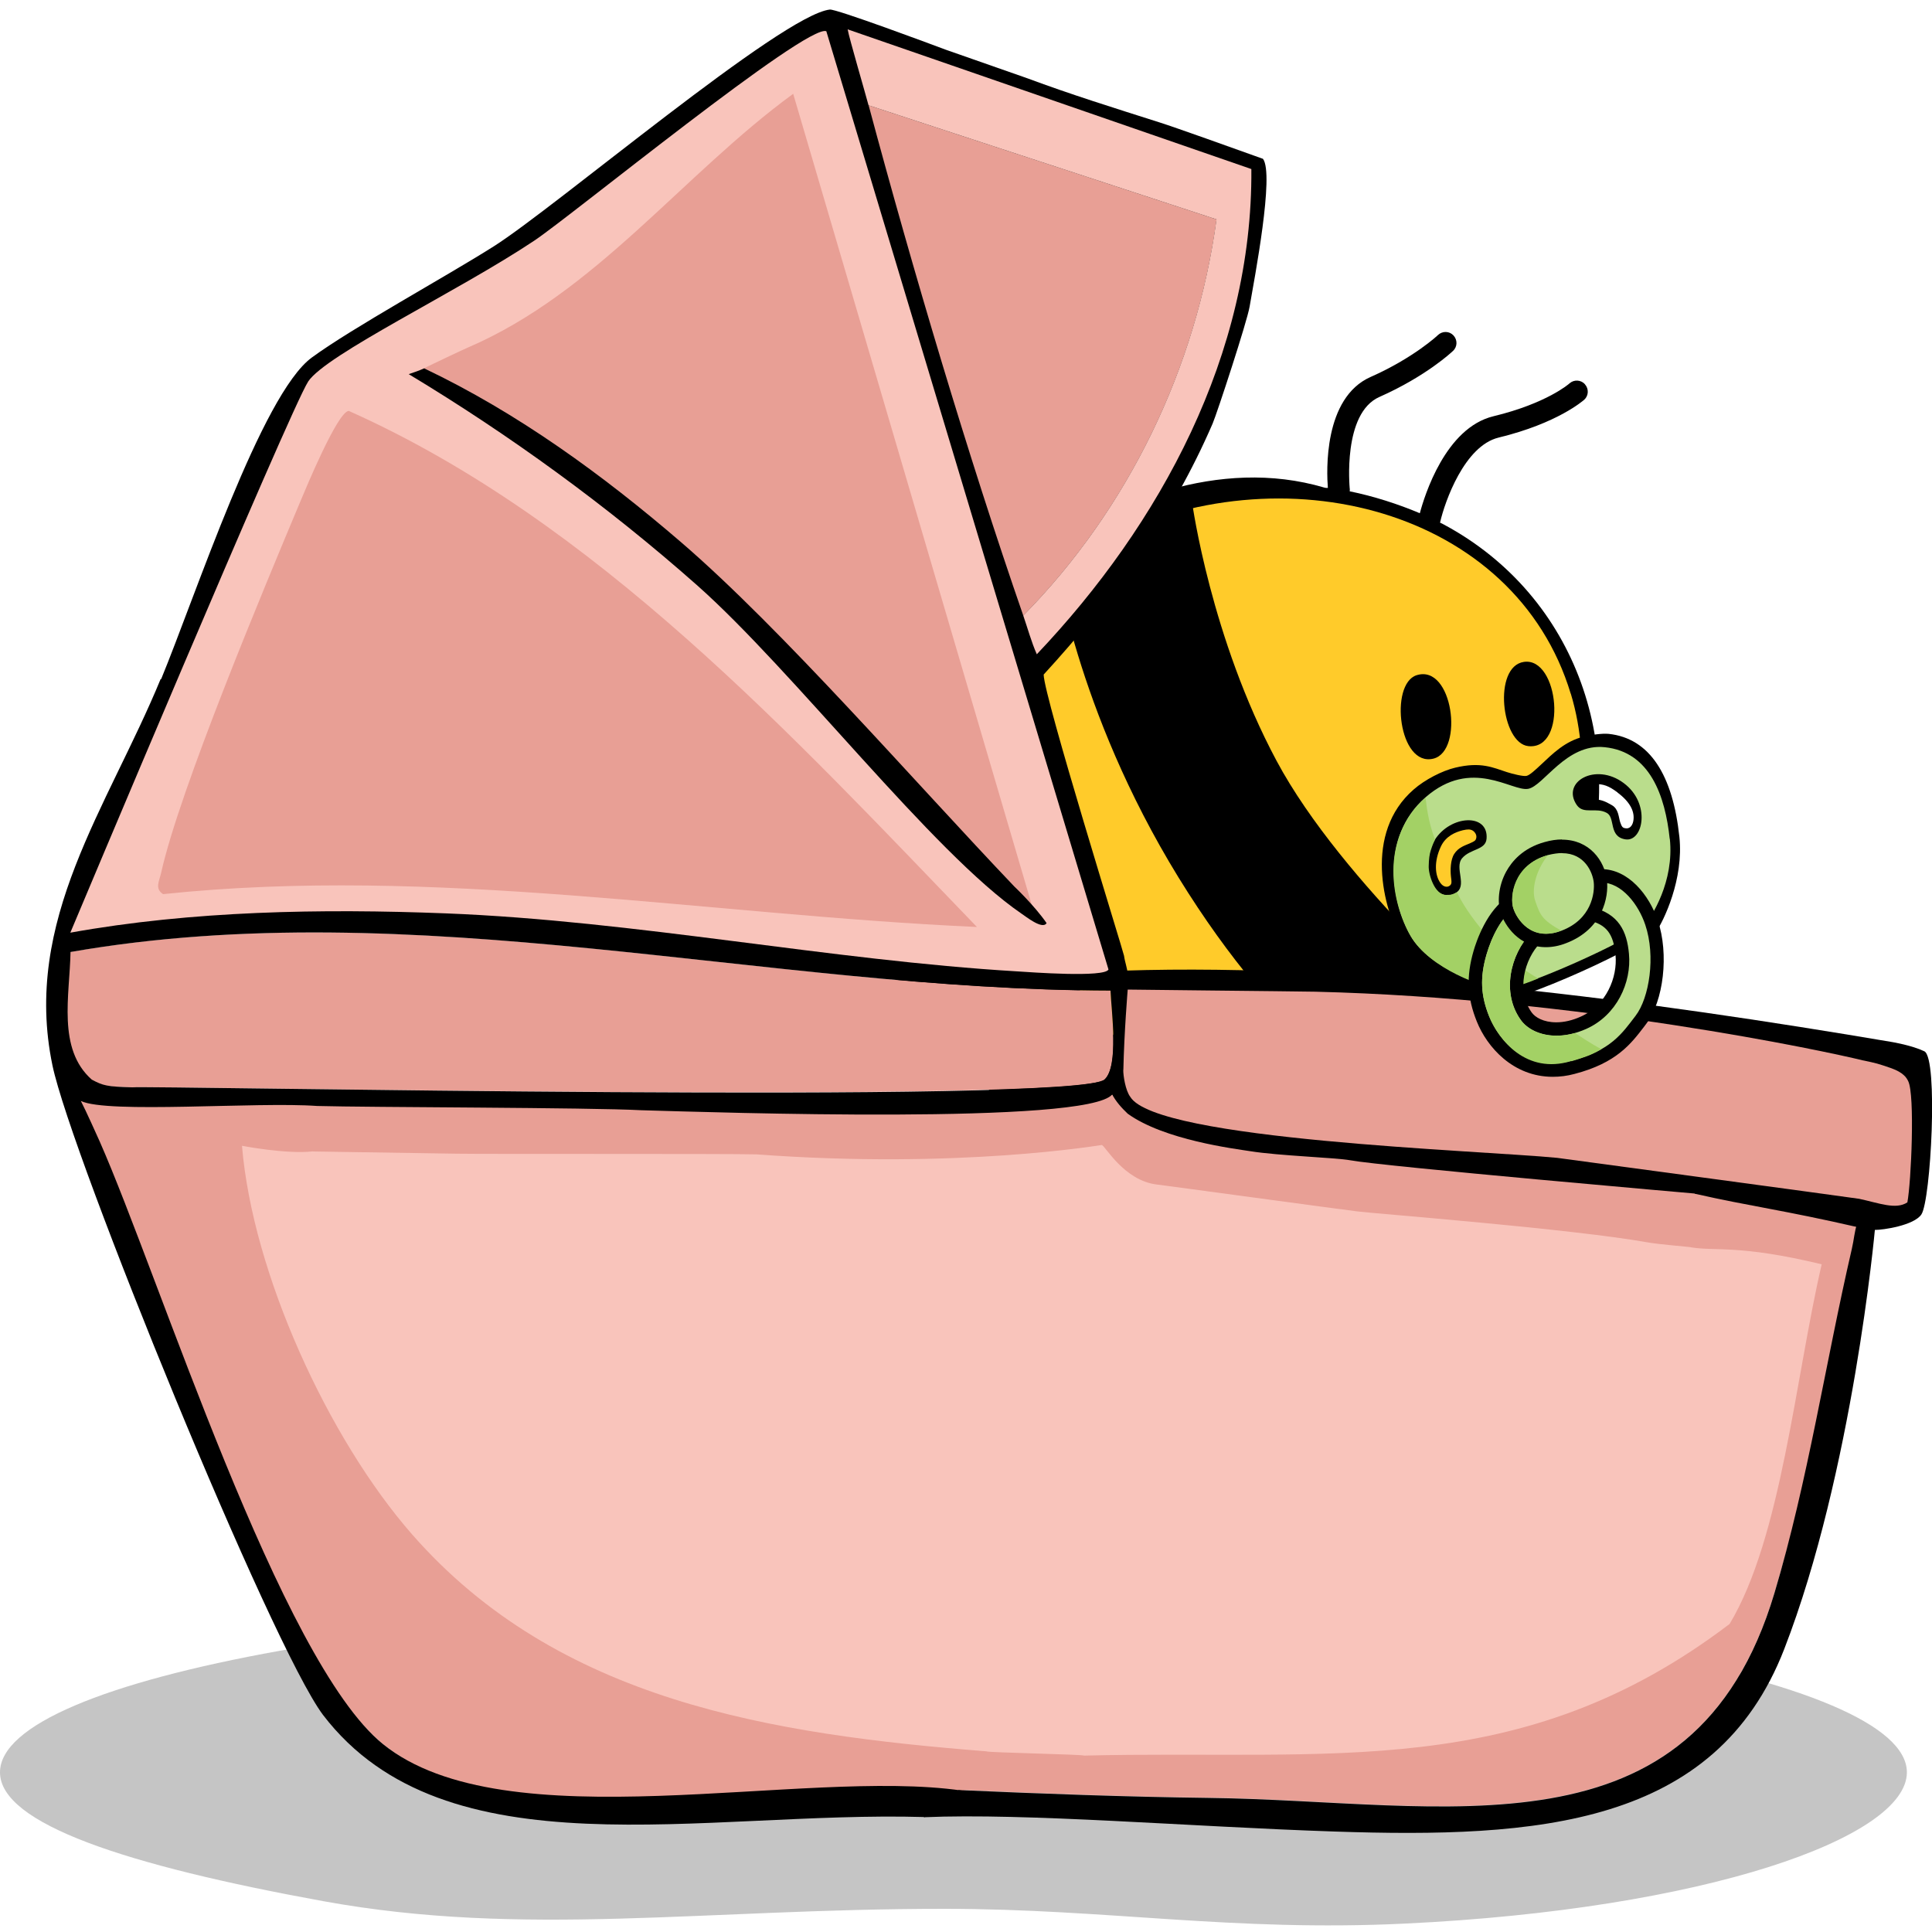
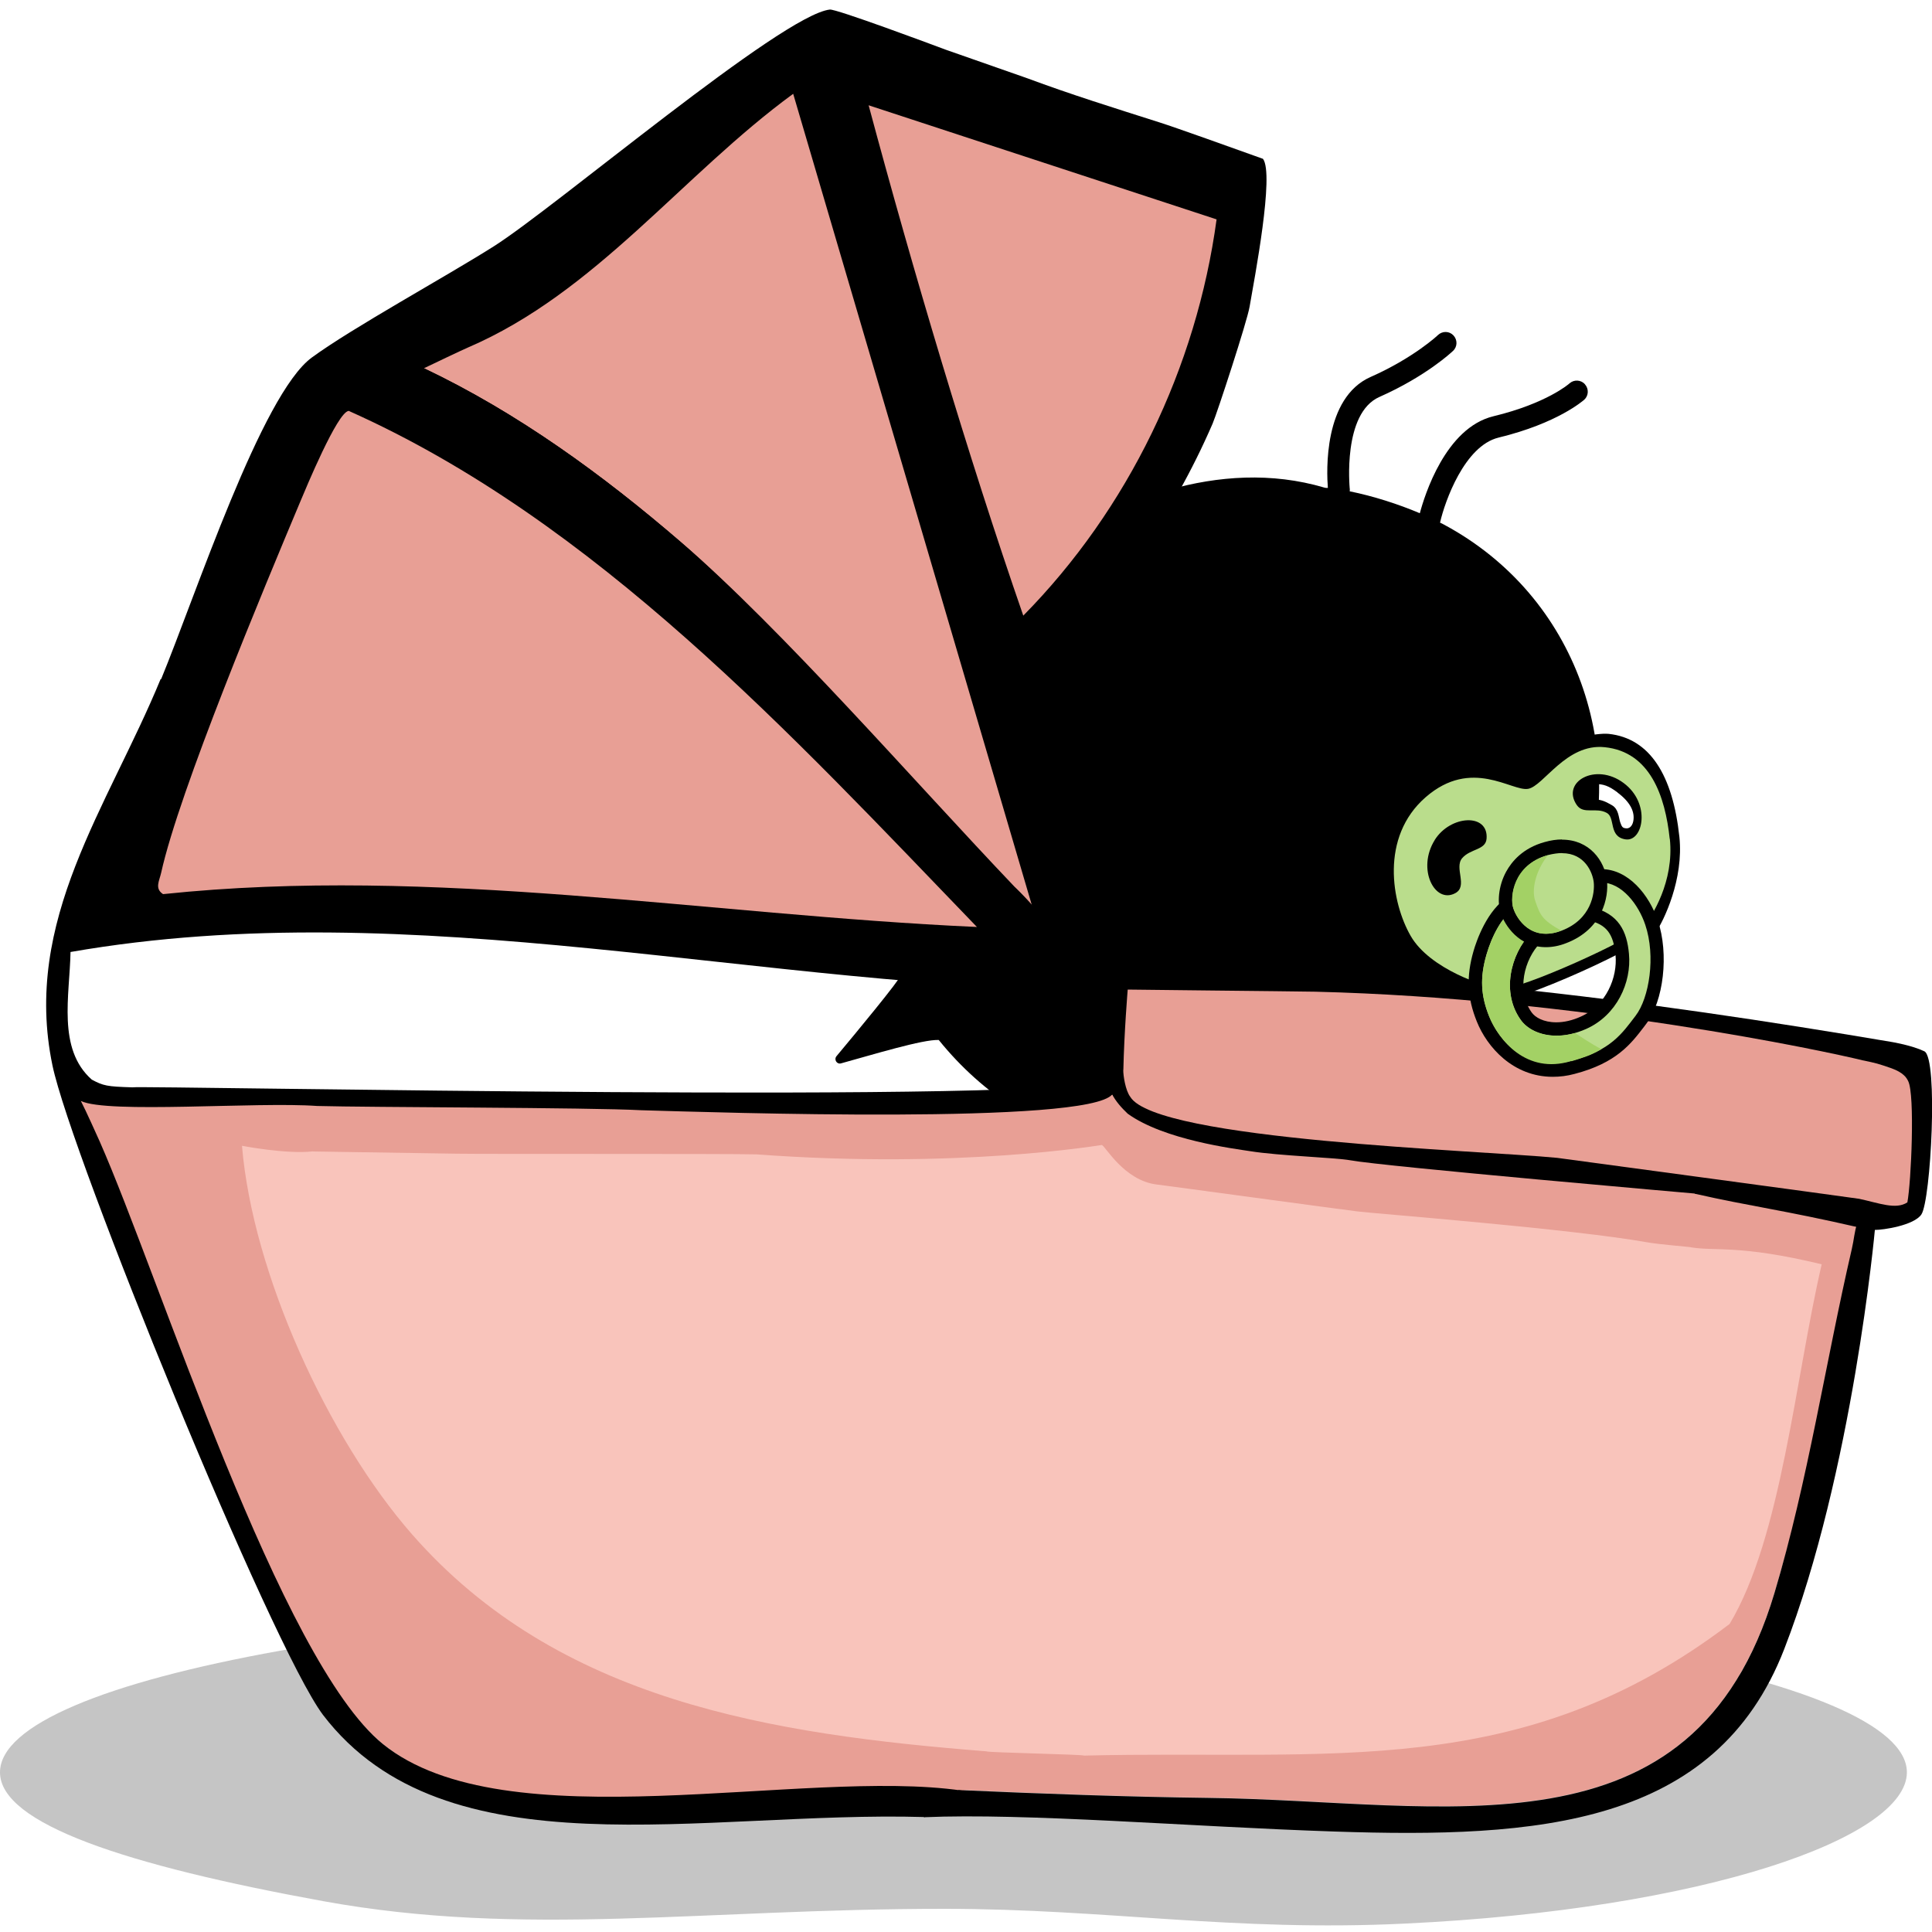
<svg xmlns="http://www.w3.org/2000/svg" id="Ebene_1" version="1.1" viewBox="0 0 200 200">
  <defs>
    <style>
      .st0 {
        isolation: isolate;
        opacity: .23;
      }

      .st1 {
        fill: #badd8c;
      }

      .st2 {
        fill: #e7e1dd;
      }

      .st3 {
        fill: #ffcb2a;
      }

      .st4 {
        fill: #a3d165;
      }

      .st5 {
        fill: #e89f95;
      }

      .st6 {
        fill: #f9c4bb;
      }
    </style>
  </defs>
  <path id="Ellipse_16" class="st0" d="M197.4,183.47c0,6.77-20.92,14.18-51.97,15.66-17.9.86-30.78-1.53-47.69-1.53-24.98,0-43.49,2.98-64.21-.78C13.05,193.1,0,188.79,0,183.47c0-9.82,44.19-17.78,98.7-17.78s98.7,7.96,98.7,17.78Z" />
  <g>
    <path d="M164.07,39.78h0c.42.47.39,1.18-.07,1.6-.12.09-2.73,2.43-8.87,3.92-3.53.86-5.56,6.62-6.05,8.77v.04c.13.05.26.12.35.17,13.89,7.43,19.32,23.55,14.24,38.17-9.03,26-47.78,38.37-66.49,15.21-1.6-.09-6.88,1.53-10.12,2.42-.43.12-.75-.39-.47-.74,2-2.39,6.58-7.93,6.62-8.33.04-.35-1.5-4.03-2.14-7.85-1.6-9.65,1.83-18.47,7.38-26.37-6.33,2.89,16.81-22.75,38.63-16.32.11.04.26.04.38.04-.13-1.65-.48-9.32,4.43-11.49,4.43-1.96,6.95-4.31,6.97-4.34.46-.43,1.17-.42,1.6.04s.42,1.17-.04,1.6c-.11.11-2.79,2.63-7.62,4.77-3.84,1.69-3.08,9.38-3.08,9.46.03.11,0,.2,0,.31,2.46.5,5.02,1.32,7.26,2.27.48-1.81,2.65-8.84,7.62-10.04,5.52-1.33,7.85-3.37,7.87-3.4.47-.42,1.18-.38,1.6.08h-.01Z" />
-     <path class="st3" d="M162.6,71.81h0c-5.75-19.04-29.81-25.42-48.74-15.72-6.29,3.22-11.39,7.56-14.95,12.41-.42.56.2,10.1,6.53,23.12,6.54,13.46,14.4,21.46,21.47,26.2,4.02.01,8.29-1.36,12.35-3.06,18.8-7.89,27.88-27.95,23.35-42.95h0Z" />
    <path d="M148.4,78.53c3.17-.81,2-9.83-1.76-8.63-2.82.91-1.85,9.55,1.76,8.63Z" />
    <path d="M158.22,77.24c4.08.42,3.17-9.26-.47-8.72-3.22.47-2.35,8.44.47,8.72Z" />
    <path d="M109.21,57.78h0s2.04,15.57,12.78,33.04c10.75,17.47,21.03,23.08,21.03,23.08,0,0,2.39-.56,6.76-3.48s5.41-4.92,5.41-4.92c0,0-16.24-14.03-23.04-26.74-6.8-12.71-8.72-26.6-8.72-26.6,0,0-2.34.27-7.31,2.19s-6.92,3.41-6.92,3.41h.01Z" />
  </g>
  <path class="st5" d="M15.83,114.05s3.65-.15,10.04-.29c.04.07.06.14.09.2-.02-.07-.04-.14-.07-.2h0l-.07-.07c.09-.03,3.63.73,7.07.13,1.05-.19,15.04.77,18.62.15,1.05-.19,15.01.63,18.02.4.97-.07,13.96-.01,14.58.12,4.63-.23,28.16.44,31.04-1.2.36.73,1.14,1.21,1.74,1.79,4.55,4.38,62.68,8.36,62.37,8.63,4.07,1.4,10.89,2.28,13.25,3.15-.09.85-2.61,16.89-8.81,38.02-8.41,28.15-34.03,21.5-58.63,21.21-8.35-.1-16.82-.42-25.17-.78-.75.57-1.38,1.05-1.77,1.36-16.51-2.93-44.87,4.68-58.44-6.09-10.73-8.52-23.85-48.84-30.09-62.98-.26-.56-1.28-3.11-1.79-4.1,2.53.37,7.6.52,8.04.52Z" />
  <path class="st6" d="M32.39,119.19c-2.79.31-7.34-.58-7.34-.58,1.1,13.21,8.92,30.3,17.61,40.23,15.13,17.26,37.16,20.69,59.49,22.46-.16.12,10.21.32,10.05.44,25.57-.63,45.27,2.76,66.85-13.63,5.36-8.94,6.79-25.41,9.53-37.23-8.53-2.06-11-1.33-13.55-1.76.05-.04-3.1-.27-4.47-.51-7.91-1.41-28.16-2.97-30.01-3.2-1.89-.23-19.64-2.65-20.81-2.79-3.4-.42-5.33-4.01-5.68-4.09-.08-.01-14.74,2.53-35.74.97-2.88-.08-28.28-.02-31.02-.07-.44,0-14.9-.23-14.9-.23Z" />
-   <path class="st5" d="M9.05,111.82c-2.83-2.76-2.46-8.79-1.76-13.28,35.79-6.23,71.8,3.91,107.66,4,.09,2.24.89,7.79-.6,9.2-2.7,2.57-99.57.62-100.67.82-4.54-.08-4.62-.75-4.62-.75Z" />
  <path d="M99.23,185.31h0c-1.14.83-2.92,1.32-3.6,2.81,10.63-.46,27.5.98,42.54,1.48,20.96.7,39.41-.55,46.53-18.88,7.11-18.33,9.39-43.44,9.39-43.44-.94,0-1.29-.43-1.85-.56-.26.7-.32,1.64-.54,2.57-2.74,11.82-4.53,23.98-8.01,35.62-8.41,28.15-34.03,21.5-58.63,21.21-8.56-.11-17.25-.43-25.81-.81h-.01Z" />
  <path d="M16.68,70.34l-.04-.07c-5.48,13.31-14.34,24.99-11.21,40.02,1.95,9.35,22.62,60.07,28.01,67.24,12.69,16.6,39.33,9.9,62.28,10.57.39-.32,3.05-2.12,3.85-2.74-16.49-2.39-47.24,5.46-59.94-4.82-10.65-8.63-23.09-48.28-29.32-62.4-.26-.58-1.43-3.19-1.94-4.17,2.76,1.34,18.24.07,24.46.52,5.33.15,28.19.15,33.55.44,7.74.22,46.23,1.52,48.76-1.64.36.73.99,1.42,1.6,2,3.78,2.73,11.09,3.63,12.68,3.88,2.98.48,8.81.66,10.35.94,3.45.64,36.19,3.49,36.19,3.49.4-.34,3.33-1.66,3.98-2.2-1.42-.87-32.85-5.23-32.97-5.27-.48-.12-26.87,1.5-29.81-2.79.32-3.69-.01-8.65-.4-12.4-.08-.82-.3-1.28-.4-2-.05-.38-8.32-26.91-8.32-29.11,7.16-7.81,13.25-16.18,17.49-25.98.48-1.13,3.57-10.57,3.83-12.11.51-2.96,2.58-13.74,1.38-15.3-3.12-1.12-9.04-3.24-10.68-3.76-4.77-1.52-9.18-2.89-13.72-4.58l-8.48-2.97c-1.46-.55-11.33-4.23-11.96-4.14-4.98.56-28.38,20.46-34.8,24.52-5.01,3.17-14.62,8.42-18.82,11.5-5.2,3.8-12.02,24.61-15.61,33.32h0ZM9.47,111.76h.03c-3.6-3.18-2.28-8.73-2.2-13.21,35.79-6.23,71.8,3.91,107.66,4,.09,2.24.89,7.79-.6,9.2-2.74,2.61-99.57.6-100.67.81-2.61-.08-2.98-.15-4.21-.81h0Z" />
  <path class="st2" d="M106.34,8.11l-.81-.4c.5.19.81.4.81.4Z" />
  <path class="st5" d="M125.94,22.71c-2.08,15.34-9.15,30-20.01,41.02-5.74-16.57-11.46-35.87-16.01-52.83l36.02,11.81Z" />
  <g>
-     <path class="st6" d="M105.93,63.73c.46,1.33.83,2.71,1.4,4,12.8-13.49,22.36-31.1,22.21-50.23L87.75,3.04c.12.78,1.81,6.54,2.16,7.86l36.02,11.81c-2.08,15.34-9.15,30-20.01,41.02h0Z" />
-     <path class="st6" d="M31.89,39.52h0c-1.85,2.83-24.61,57.03-24.61,57.03,12.6-2.27,26.01-2.5,38.83-2,19.71.77,39.7,4.85,59.24,6.01,1.28.08,9.02.66,9.4-.2L85.54,3.23c-2.06-.79-26.4,19.13-30.23,21.68-7.91,5.28-21.56,11.77-23.42,14.6h0Z" />
-   </g>
+     </g>
  <path class="st5" d="M36.08,42.53h.01c25.58,11.42,45.88,33.55,65.04,53.43-28.05-1.26-56.15-6.35-84.25-3.4-.89-.58-.39-1.36-.2-2.2,1.88-8.53,10.67-29.53,14.4-38.42.58-1.38,3.83-9.24,5-9.4h0Z" />
  <path class="st5" d="M43.89,38.12c.91-.44,3.91-1.87,4.54-2.14,13.26-5.7,22.18-17.86,33.68-26.27l24.73,84.07c-10.11-10.05-25.83-28.59-36.34-37.64-8.11-7-16.92-13.41-26.62-18.02h0Z" />
  <path d="M108.34,95.56c-.42.73-2.2-.73-2.61-.99-9.2-6.3-23.63-25.2-33.61-34.02-9.28-8.21-19.39-15.54-29.81-21.82.56-.19,1.05-.35,1.6-.6,9.7,4.62,18.5,11.03,26.62,18.02,10.49,9.04,24.1,24.74,34.48,35.63,0,0,2.07,1.95,3.34,3.79Z" />
  <g>
    <path d="M116.32,100.49h0c.11.6-.37,2.09.08,2.39.74.52,8.69-.64,19.4-.07,16.16.86,38.46,3.2,55.04,6.61.48.13,2.63.71,3.65,1.05.69.44,2.57.66,2.77,1.09.7,1.41.44,10.41.04,12.54-.74-.03-2.24.08-4.17-.21-2.26-.34-15.13-2.69-15.41-2.46-.37.41-2.85,2.01-2.2,2.16,5.58,1.27,9.12,1.68,16.89,3.47.58.09.75.26,1.69.26.82.01,4.03-.46,4.8-1.6.98-1.46,1.76-16.16.31-16.89-1.27-.61-3.29-.95-3.29-.95h0c-25.11-4.26-54.48-8.21-79.59-7.4v.03Z" />
    <polygon points="178.48 121.68 178.48 121.69 178.5 121.68 178.48 121.68" />
  </g>
  <path class="st5" d="M116.28,110.76c-.01.55.22,2.13.73,2.79,2.73,4.48,36.17,5.53,44.18,6.31,0,0,29.02,3.91,31.27,4.24,2.09.45,3.8,1.15,4.99.37.4-2.12.79-11.13.09-12.54-.16-.34-.48-.89-1.73-1.34-1.45-.5-1.52-.52-3.01-.83-3.63-.9-29.37-6.43-56.63-7.1-2.82-.05-19.07-.2-19.43-.22,0,0-.37,4.46-.45,8.32Z" />
  <g>
    <path d="M162.77,110.96h0c-.07,0-.13.04-.19.04-4.55,1.07-7.95-1.81-9.31-5.16-.43-1.06-.69-2.04-.77-3.02-1.79-.64-5.62-2.3-7.3-5.2-2.07-3.59-4.03-11.39,1.14-15.89,1.17-1.03,2.98-1.95,4.3-2.26,2.66-.64,3.91-.01,5.36.46.59.19,1.68.46,2.02.39s.94-.64,1.52-1.18c1.18-1.1,2.47-2.43,4.46-2.9.64-.16,1.87-.34,2.53-.27,4.29.46,6.64,4.31,7.32,10.67.46,4.37-1.61,8.67-2.47,9.92,1.05,3.55-.04,7.52-1.52,9.46l-.21.28c-1.36,1.79-2.74,3.61-6.91,4.69h.03ZM167.59,98.72c-3.12,1.61-7.85,3.67-10.51,4.46.13.83.44,1.59.91,2.24.66.9,2.26,1.59,4.38,1.07.44-.09.89-.26,1.34-.46,2.88-1.29,4.14-4.45,3.91-6.91,0-.13-.01-.28-.04-.42h0ZM152.47,85.99h0c-.27-.16-.52-.16-1.05-.04-.75.19-1.75.59-2.26,1.68-.73,1.55-.63,3-.03,3.8.32.43.69.38.79.34.43-.19.35-.43.28-1.06s-.05-1.71.34-2.31c.44-.69,1.1-.87,1.6-1.09.55-.24.6-.3.67-.51.12-.4-.2-.73-.36-.82h.01ZM167.43,82.02h0c-.86-.64-1.44-.89-2.39-.85-.6.07-1.07.38-1.2.67s-.2.66.11.93c.3.26.56,0,1.18,0,.56-.01,1.03.17,1.73.58.7.4.69,1.22.86,1.76.17.5.26.59.54.63.38.08.7-.19.81-.7.21-1.01-.34-2.04-1.63-3v-.03Z" />
    <path class="st1" d="M172.85,86.85h0c-.47-4.46-2.04-9.02-6.73-9.5-3.99-.42-6.33,4.03-7.93,4.31-1.68.3-5.84-3.28-10.6.86s-3.53,10.95-1.55,14.38c1.97,3.41,7.73,5.33,9.38,5.45,1.89.15,13.78-5.21,14.81-6.53.74-.94,3.1-4.53,2.63-8.99h-.01ZM148.53,86.94c1.63-2.57,5.56-2.79,5.36-.13-.09,1.21-1.68,1.03-2.53,2.03s.64,2.92-.73,3.63c-2.12,1.12-3.98-2.53-2.1-5.52h-.01ZM168.27,86.89c-1.77-.27-1.03-2.22-1.92-2.73-1.13-.64-2.42.19-3.12-.82-1.65-2.4,1.95-4.45,4.85-2.28,2.85,2.11,2.02,6.11.19,5.83Z" />
-     <path class="st4" d="M148.56,86.95h0c-.79-2.11-.89-3.71-.99-4.38-4.92,4.39-3.43,11.06-1.56,14.3,1.99,3.44,7.64,5.4,9.3,5.52.56.04,2.15-.34,3.92-1.1-4.34-2.47-7.55-7.01-8.4-8.93-.47.24-.51.28-1.13.28-1.21,0-1.83-2.16-1.8-2.97.01-.74.09-1.26.21-1.63.2-.62.3-.82.43-1.1h.01Z" />
    <g>
      <path class="st1" d="M160.69,110.79h0c-3.73,0-6.22-2.85-7.21-5.29-.93-2.3-1.02-4.34-.31-6.84.27-.93,1.3-4.02,3.32-5.24.2-.13.42-.19.62-.19,1.17,0,1.6,1.67,1.88,2.77.05.16.08.3.11.36l.16.42-.31.32c-1.89,1.93-2.81,5.59-.97,8.11.46.62,1.52,1.3,3.12,1.3.91,0,1.87-.21,2.82-.64,3.08-1.37,4.23-4.62,4-7.07-.2-2.11-.85-3.64-3.37-4.23l-.83-.2.36-.78c.27-.56.38-1.21.47-1.68.09-.44.13-.73.3-.94l.17-.24.3-.04c.16-.03.3-.03.44-.03,2.46,0,4.38,2.45,5.2,4.86,1.21,3.56.4,8.09-1.12,10.06l-.21.28c-1.33,1.75-2.7,3.56-6.81,4.62-.7.19-1.4.28-2.08.28h-.04Z" />
      <path d="M165.78,91.36c2.11,0,3.84,2.28,4.54,4.38,1.09,3.24.42,7.56-1.01,9.42-1.37,1.79-2.55,3.6-6.65,4.66-.69.17-1.32.26-1.92.26-3.57,0-5.75-2.79-6.58-4.86-.86-2.14-.98-3.99-.28-6.4.51-1.81,1.57-3.98,3-4.84.09-.05.19-.08.27-.08.79,0,1.18,2.28,1.33,2.69-2.11,2.16-3.1,6.17-1.03,9.02.66.9,1.97,1.6,3.67,1.6.93,0,1.97-.2,3.09-.7,3.14-1.4,4.7-4.78,4.42-7.77-.21-2.3-1.02-4.16-3.91-4.85.5-1.05.52-2.27.7-2.5.12-.03.24-.03.36-.03M165.81,89.94v.03h0c-.17,0-.36.01-.54.04l-.6.07-.36.48c-.26.35-.32.73-.42,1.24-.08.47-.2,1.03-.42,1.52l-.73,1.55,1.67.39c1.88.44,2.62,1.38,2.83,3.63.21,2.27-.94,5.17-3.6,6.35-.86.39-1.72.59-2.53.59-1.34,0-2.19-.52-2.55-1.02-1.61-2.24-.78-5.5.91-7.23l.63-.62-.32-.83c-.03-.07-.04-.17-.08-.31-.31-1.24-.85-3.29-2.55-3.29-.34,0-.69.09-.98.28-2.24,1.34-3.35,4.66-3.63,5.64-.77,2.65-.66,4.82.34,7.3,1.06,2.65,3.76,5.72,7.86,5.72.74,0,1.49-.09,2.26-.3,4.34-1.13,5.84-3.12,7.19-4.88l.21-.28c1.83-2.38,2.38-7.28,1.22-10.71-.9-2.66-3.05-5.33-5.86-5.33l.04-.03Z" />
    </g>
    <path class="st4" d="M162.68,109.86h0c1.5-.47,1.91-.58,3.1-1.25-1.06-.55-2.23-1.34-2.71-1.67-2.62.74-4.73-.08-5.62-1.32-2.08-2.85-1.07-6.85,1.03-9.02-.17-.44-.64-3.18-1.6-2.61-1.41.86-2.46,3.01-3,4.84-.7,2.42-.58,4.26.28,6.4.98,2.42,3.84,6.03,8.49,4.61h.01Z" />
    <g>
      <path class="st1" d="M160.02,97.34h0c-2.39,0-3.68-1.96-4.04-3.13-.26-.81-.2-2.3.54-3.65.51-.94,1.55-2.16,3.55-2.71.58-.15,1.12-.23,1.63-.23,2.78,0,3.82,2.35,3.96,3.6.2,1.55-.38,4.49-3.75,5.78-.63.24-1.26.36-1.85.36h-.03Z" />
      <path d="M161.7,88.32c2.39,0,3.16,2.03,3.28,2.98.13,1.14-.23,3.86-3.32,5.04-.59.23-1.13.32-1.61.32-2.03,0-3.09-1.72-3.39-2.65-.38-1.14.07-4.53,3.6-5.5.54-.13,1.01-.2,1.44-.2M161.71,86.9h0c-.58,0-1.18.09-1.81.27-2.26.62-3.41,2.02-3.98,3.06-.85,1.55-.9,3.24-.59,4.21.43,1.36,1.91,3.61,4.7,3.61.67,0,1.38-.13,2.11-.42,3.78-1.45,4.41-4.77,4.21-6.5-.24-2.03-1.81-4.21-4.65-4.21v-.03Z" />
    </g>
    <path class="st4" d="M160.22,88.54h0c-3.6.98-3.94,4.34-3.57,5.48s1.88,3.51,4.96,2.32c-1.99-1.13-2.18-1.6-2.7-3.13-.35-1.06-.01-2.98,1.33-4.68h-.01Z" />
  </g>
</svg>